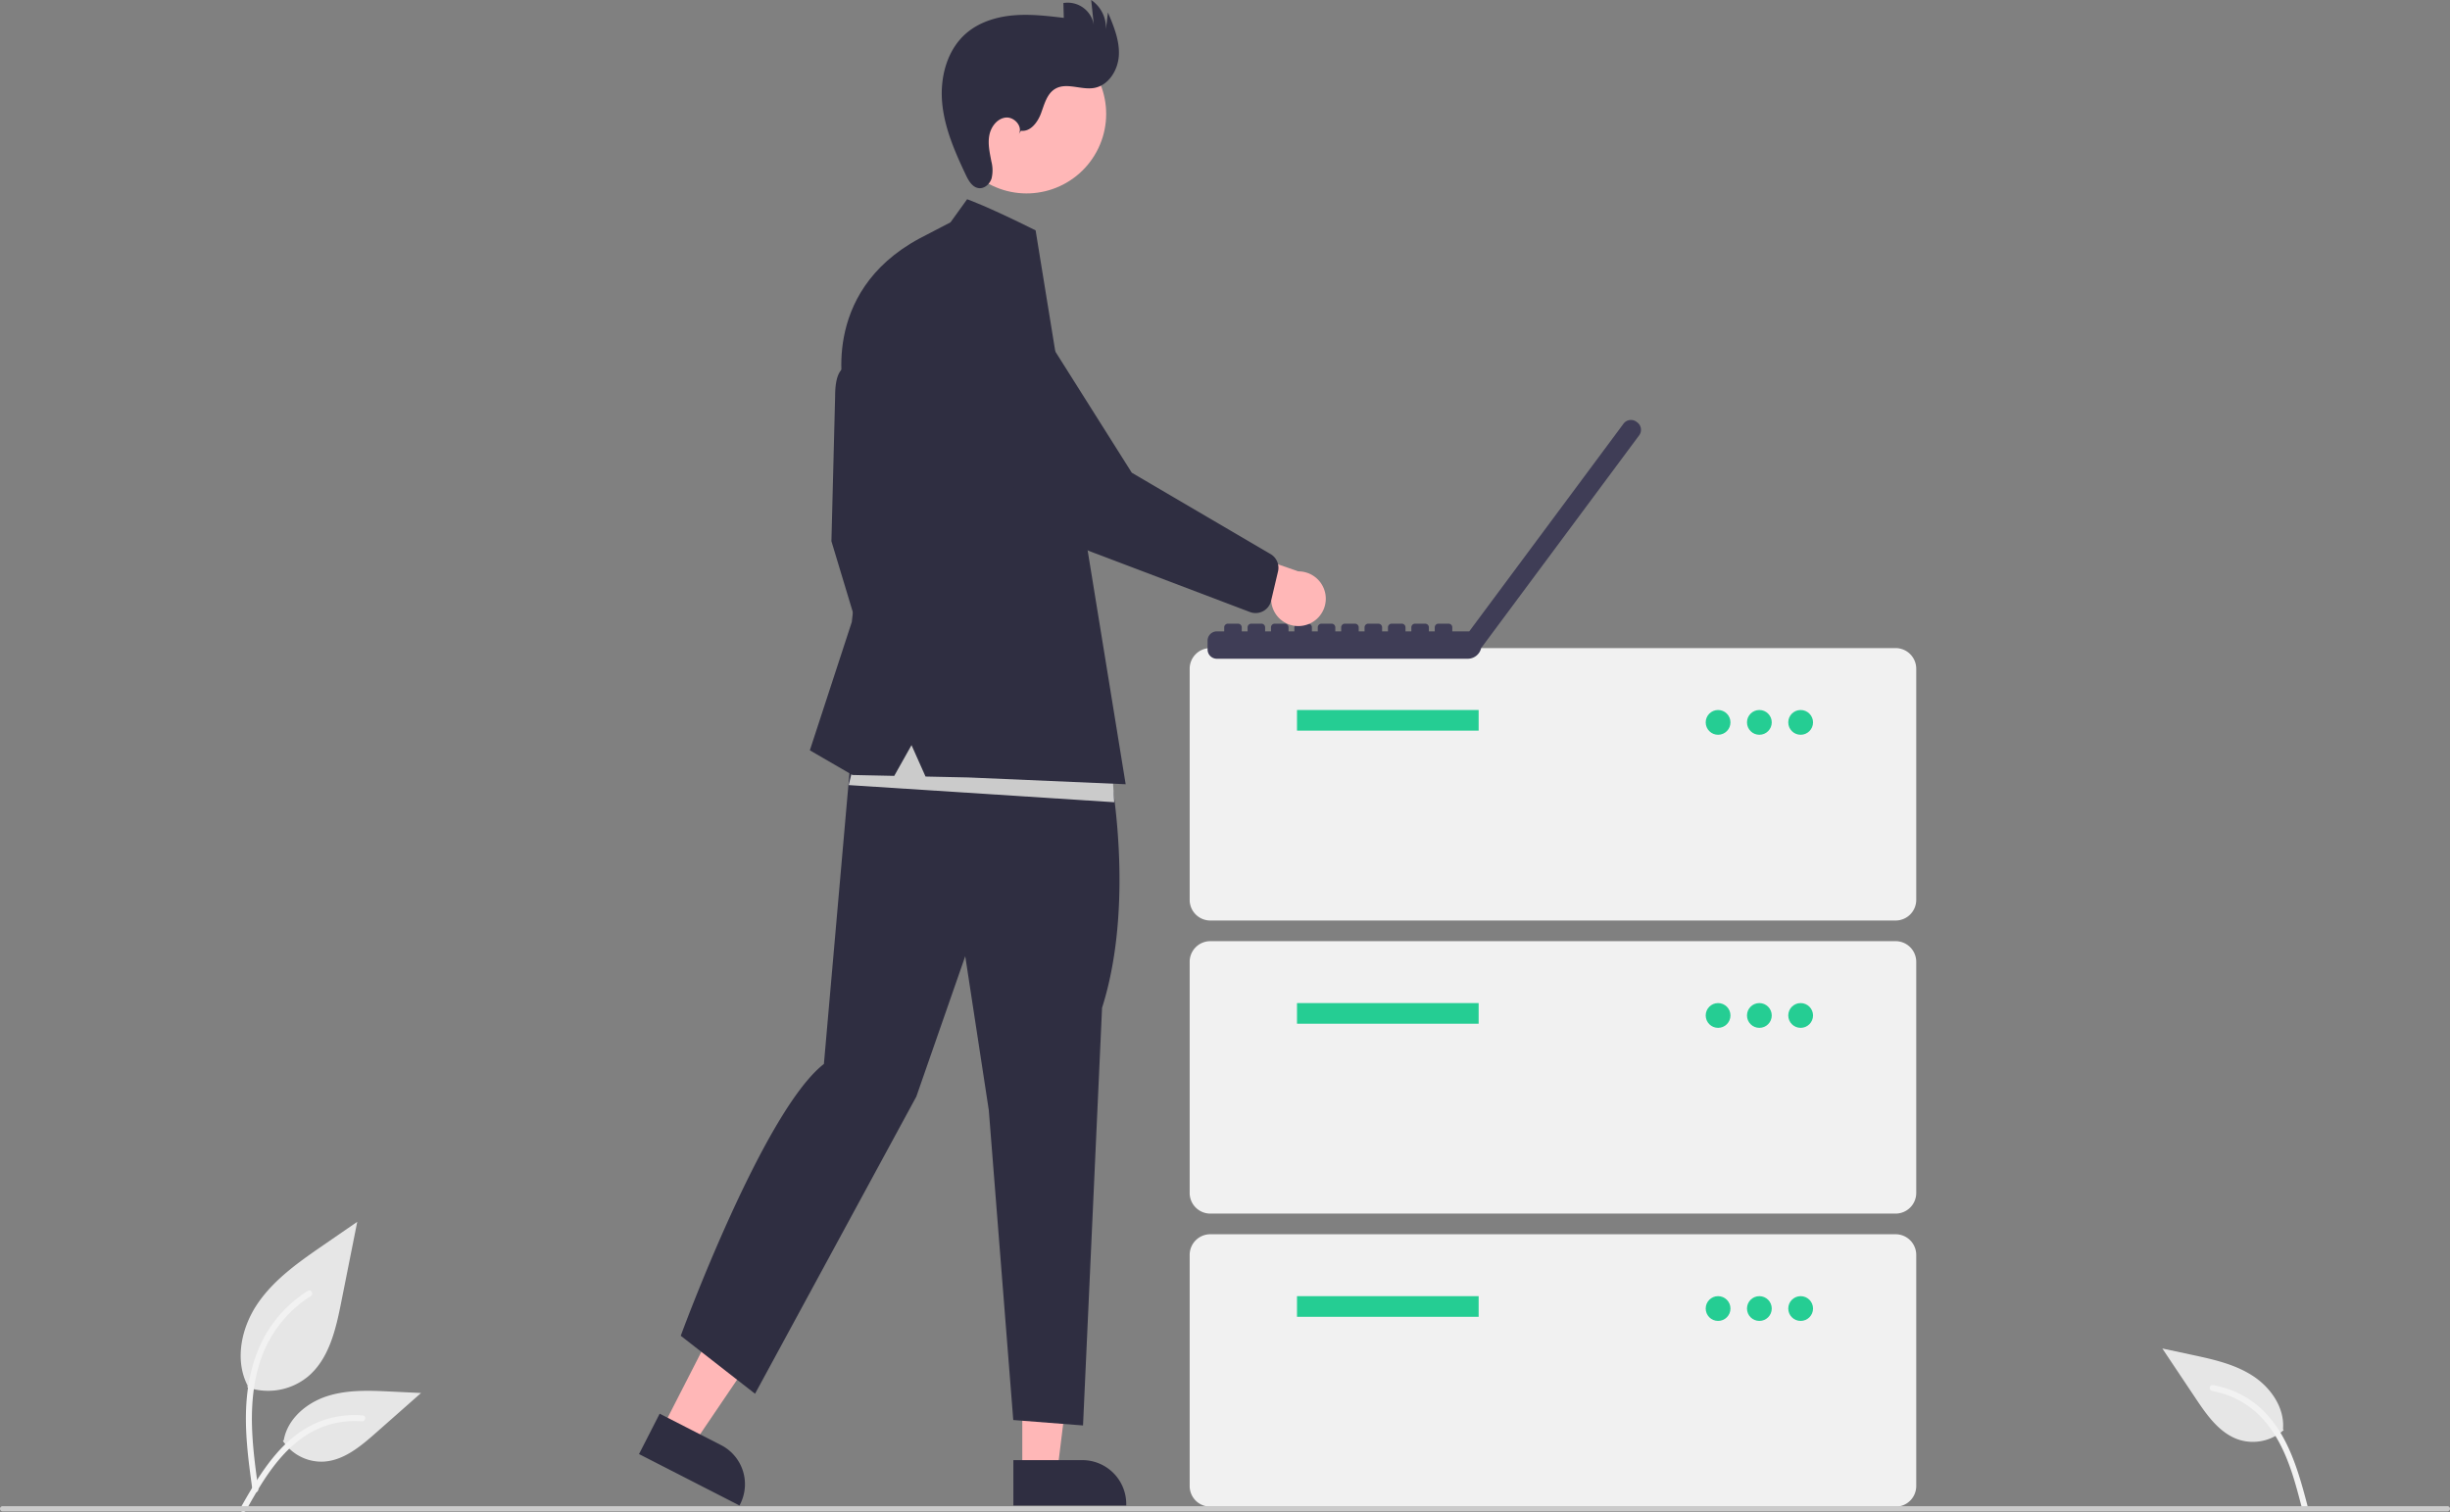
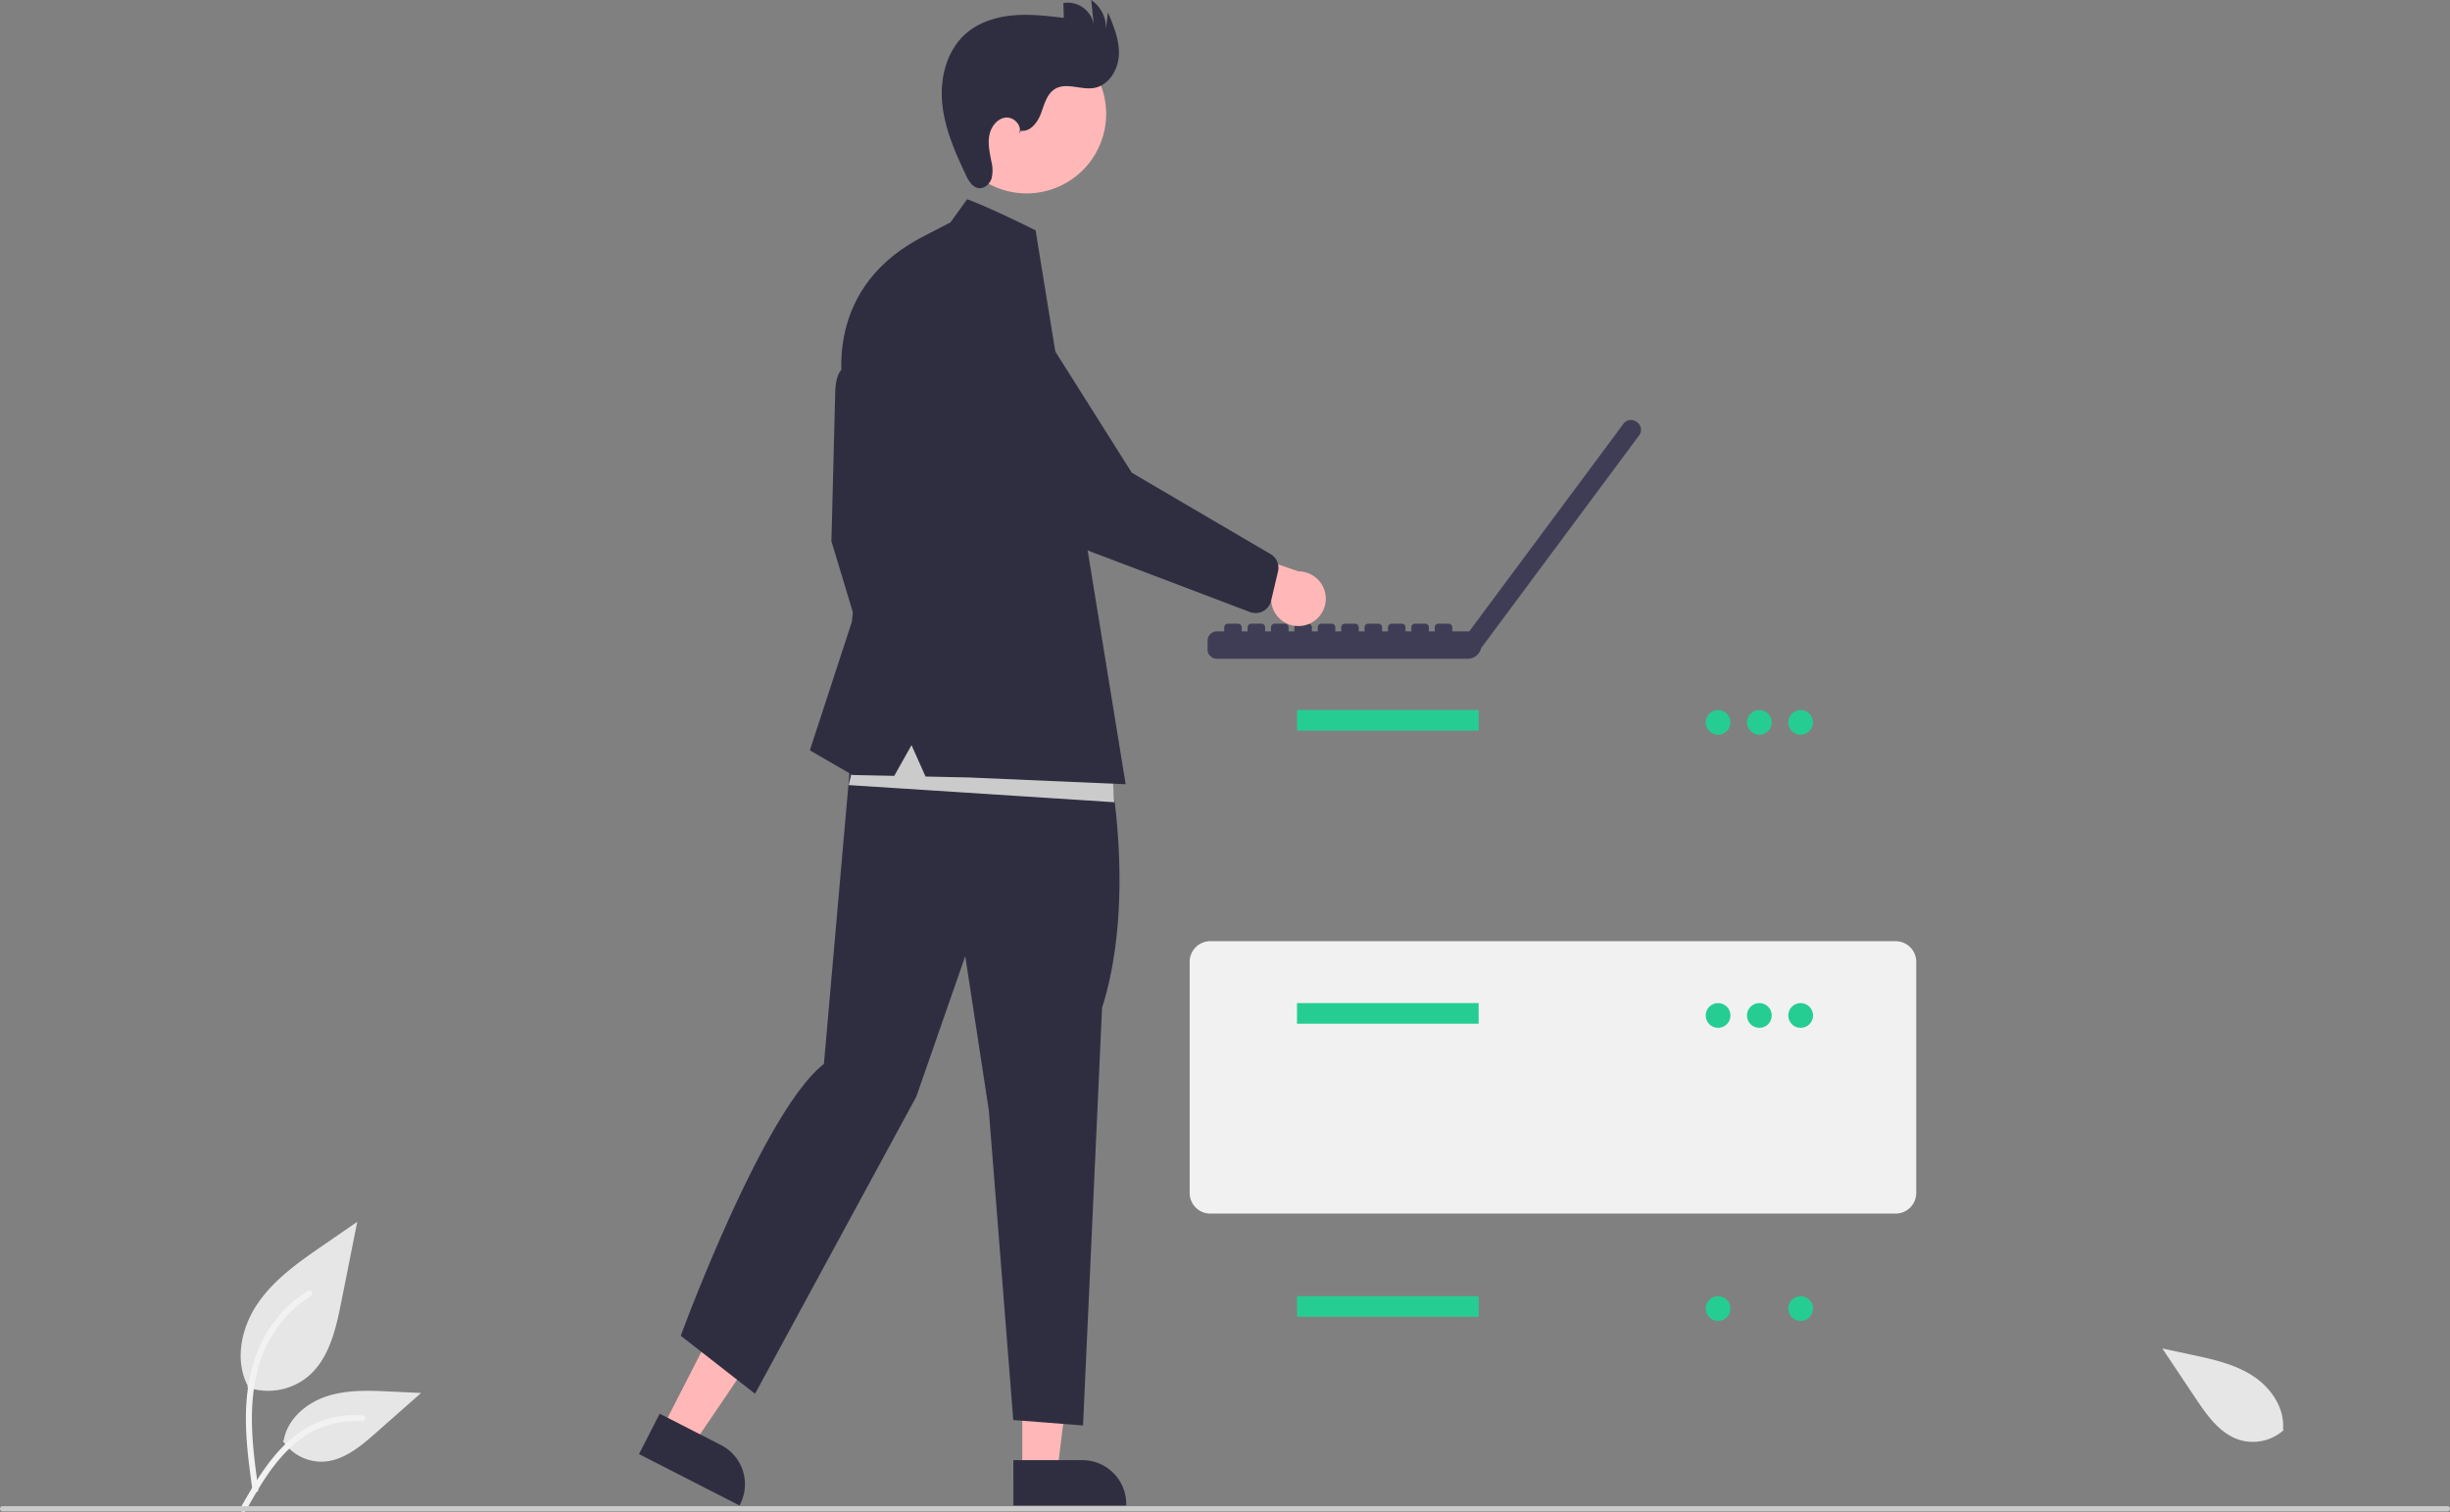
<svg xmlns="http://www.w3.org/2000/svg" data-name="Layer 1" width="945" height="583.224">
  <rect width="100%" height="100%" fill="#808080" stroke="none" />
  <path data-name="Path 438" d="M95.385 535.136a24.215 24.215 0 0023.383-4.118c8.19-6.875 10.758-18.196 12.846-28.682l6.18-31.017-12.938 8.909c-9.304 6.406-18.818 13.018-25.26 22.297s-9.252 21.947-4.078 31.988" fill="#e6e6e6" />
  <path data-name="Path 439" d="M97.383 574.847c-1.629-11.864-3.304-23.88-2.16-35.872 1.015-10.649 4.264-21.048 10.879-29.579a49.206 49.206 0 0112.625-11.44c1.262-.797 2.424 1.203 1.167 1.997a46.78 46.78 0 00-18.504 22.325c-4.029 10.246-4.676 21.416-3.982 32.3.42 6.583 1.31 13.122 2.206 19.653a1.198 1.198 0 01-.808 1.422 1.163 1.163 0 01-1.423-.808z" fill="#f2f2f2" />
  <path data-name="Path 442" d="M109.104 555.81a17.825 17.825 0 0015.531 8.02c7.864-.374 14.418-5.86 20.317-11.071l17.452-15.409-11.55-.553c-8.306-.398-16.826-.77-24.738 1.794s-15.207 8.726-16.654 16.915" fill="#e6e6e6" />
  <path data-name="Path 443" d="M92.78 581.667c7.84-13.872 16.932-29.288 33.18-34.216a37.026 37.026 0 0113.956-1.44c1.482.127 1.112 2.41-.367 2.284a34.398 34.398 0 00-22.272 5.892c-6.28 4.274-11.17 10.217-15.308 16.519-2.535 3.86-4.805 7.884-7.076 11.903-.726 1.284-2.847.357-2.113-.942z" fill="#f2f2f2" />
  <path data-name="Path 442" d="M880.857 551.651a17.825 17.825 0 01-17.065 3.783c-7.508-2.37-12.441-9.35-16.813-15.895l-12.934-19.358 11.307 2.418c8.132 1.738 16.465 3.555 23.459 8.056s12.472 12.323 11.777 20.61" fill="#e6e6e6" />
-   <path data-name="Path 443" d="M890.03 580.82c-4.033-15.414-8.884-32.642-23.333-41.559a37.026 37.026 0 00-13.124-4.96c-1.465-.255-1.691 2.048-.23 2.303a34.398 34.398 0 0120.027 11.388c4.979 5.738 8.187 12.733 10.578 19.883 1.464 4.38 2.63 8.85 3.799 13.316.373 1.428 2.661 1.073 2.284-.37z" fill="#f2f2f2" />
-   <path d="M731.16 355.093H466.834a7.97 7.97 0 01-7.962-7.962v-89.17a7.97 7.97 0 017.962-7.961h264.324a7.97 7.97 0 017.962 7.962v89.17a7.97 7.97 0 01-7.962 7.96z" fill="#f1f1f1" />
  <path fill="#25cd93" d="M500.274 273.885h70.062v7.962h-70.062z" />
  <circle cx="662.69" cy="278.662" r="4.777" fill="#25cd93" />
  <circle cx="678.613" cy="278.662" r="4.777" fill="#25cd93" />
  <circle cx="694.536" cy="278.662" r="4.777" fill="#25cd93" />
  <path d="M731.16 468.147H466.834a7.97 7.97 0 01-7.962-7.962v-89.17a7.97 7.97 0 017.962-7.96h264.324a7.97 7.97 0 017.962 7.96v89.17a7.97 7.97 0 01-7.962 7.962z" fill="#f1f1f1" />
  <path fill="#25cd93" d="M500.274 386.939h70.062v7.962h-70.062z" />
  <circle cx="662.69" cy="391.716" r="4.777" fill="#25cd93" />
  <circle cx="678.613" cy="391.716" r="4.777" fill="#25cd93" />
  <circle cx="694.536" cy="391.716" r="4.777" fill="#25cd93" />
-   <path d="M731.16 581.201H466.834a7.97 7.97 0 01-7.962-7.961v-89.17a7.97 7.97 0 017.962-7.961h264.324a7.97 7.97 0 017.962 7.961v89.17a7.97 7.97 0 01-7.962 7.961z" fill="#f1f1f1" />
  <path fill="#25cd93" d="M500.274 499.993h70.062v7.962h-70.062z" />
  <circle cx="662.69" cy="504.77" r="4.777" fill="#25cd93" />
-   <circle cx="678.613" cy="504.77" r="4.777" fill="#25cd93" />
  <circle cx="694.536" cy="504.77" r="4.777" fill="#25cd93" />
  <path d="M631.512 162.927l-.293-.216-.007-.006a3.576 3.576 0 00-5.003.74l-59.496 80.105h-6.545v-1.538a1.43 1.43 0 00-1.43-1.43h-3.906a1.43 1.43 0 00-1.43 1.43v1.538h-2.261v-1.538a1.43 1.43 0 00-1.43-1.43h-3.906a1.43 1.43 0 00-1.43 1.43v1.538h-2.253v-1.538a1.43 1.43 0 00-1.431-1.43h-3.905a1.43 1.43 0 00-1.43 1.43v1.538h-2.261v-1.538a1.43 1.43 0 00-1.43-1.43h-3.906a1.43 1.43 0 00-1.43 1.43v1.538h-2.254v-1.538a1.43 1.43 0 00-1.43-1.43h-3.905a1.43 1.43 0 00-1.43 1.43v1.538h-2.261v-1.538a1.43 1.43 0 00-1.43-1.43h-3.906a1.43 1.43 0 00-1.43 1.43v1.538h-2.26v-1.538a1.43 1.43 0 00-1.431-1.43h-3.906a1.43 1.43 0 00-1.43 1.43v1.538h-2.253v-1.538a1.43 1.43 0 00-1.43-1.43h-3.906a1.43 1.43 0 00-1.43 1.43v1.538h-2.26v-1.538a1.43 1.43 0 00-1.431-1.43h-3.906a1.43 1.43 0 00-1.43 1.43v1.538h-2.253v-1.538a1.43 1.43 0 00-1.43-1.43h-3.906a1.43 1.43 0 00-1.43 1.43v1.538h-2.833a3.576 3.576 0 00-3.576 3.576v3.412a3.576 3.576 0 003.576 3.576h96.762a5.33 5.33 0 005.217-4.247l.037.028 60.871-81.958.006-.007a3.577 3.577 0 00-.74-5.003z" fill="#3f3d56" />
  <path fill="#ffb7b7" d="M255.504 550.825l12.019 6.151 29.443-43.432-17.738-9.078-23.724 46.359z" />
  <path d="M254.446 545.332l23.67 12.113h.001a16.946 16.946 0 017.364 22.805l-.25.49-38.755-19.833z" fill="#2f2e41" />
  <path fill="#ffb7b7" d="M394.317 567.652h13.502l6.423-52.077h-19.927l.002 52.077z" />
  <path d="M390.873 563.244h26.59a16.946 16.946 0 0116.945 16.944v.55l-43.534.002zm-59.71-420.371s-9.041-6.927-9.041 9.993l-1.428 55.912 15.941 52.82 9.28-17.13-3.808-37.117zm96.714 152.931s10.485 51.058-2.795 92.96l-7.34 161.107-26.909-2.097-9.436-119.52-9.086-59.41-18.871 54.168-62.207 114.627-28.656-22.366s31.756-86.65 55.216-104.842L329.56 276.42z" fill="#2f2e41" />
  <circle cx="523.48" cy="202.314" r="30.683" transform="rotate(-61.337 326.185 230.622)" fill="#ffb7b7" />
  <path d="M393.809 50.434c3.678.478 6.452-3.285 7.74-6.764s2.266-7.528 5.464-9.407c4.37-2.568 9.96.52 14.955-.327 5.642-.956 9.31-6.936 9.598-12.651s-1.987-11.213-4.218-16.482l-.78 6.549A12.987 12.987 0 00420.893 0l1.004 9.61a10.199 10.199 0 00-11.733-8.44l.158 5.726c-6.516-.775-13.09-1.551-19.626-.96s-13.117 2.658-18.071 6.962c-7.41 6.439-10.116 17.04-9.208 26.815s4.944 18.957 9.149 27.827c1.058 2.232 2.521 4.75 4.975 5.035 2.204.255 4.221-1.588 4.907-3.698a13.404 13.404 0 00-.06-6.585c-.62-3.295-1.401-6.662-.818-9.963s2.957-6.564 6.285-6.969 6.734 3.4 5.134 6.346z" fill="#2f2e41" />
  <path fill="#cbcbcb" d="M429.776 309.458l-102.419-6.608 7.709-31.937 93.608 20.925 1.102 17.62z" />
  <path d="M366.614 85.77l6.424-8.918s7.18 2.44 26.41 12.011l1.358 8.357 33.379 205.301-60.671-2.617-16.522-.351-5.407-12.12-6.667 11.863-16.134-.344-16.417-9.517 16.179-49.488 5.234-45.206-8.09-42.59s-10.179-39.108 29.028-60.194z" fill="#2f2e41" />
  <path d="M503.363 241.185a10.486 10.486 0 01-13.041-9.406l-35.995-9.64 14.48-12.858 31.961 11.127a10.543 10.543 0 012.595 20.777z" fill="#ffb7b7" />
  <path d="M487.241 235.742a6.142 6.142 0 01-4.987.396l-59.213-22.474a63.227 63.227 0 01-34.032-28.684l-24.693-44.05a19.765 19.765 0 1129.491-26.322l42.74 67.741 53.787 31.535a6.155 6.155 0 012.617 6.546l-2.675 11.334a6.143 6.143 0 01-1.866 3.15 6.074 6.074 0 01-1.169.828z" fill="#2f2e41" />
  <path d="M944 583H1a1 1 0 010-2h943a1 1 0 010 2z" fill="#cbcbcb" />
</svg>